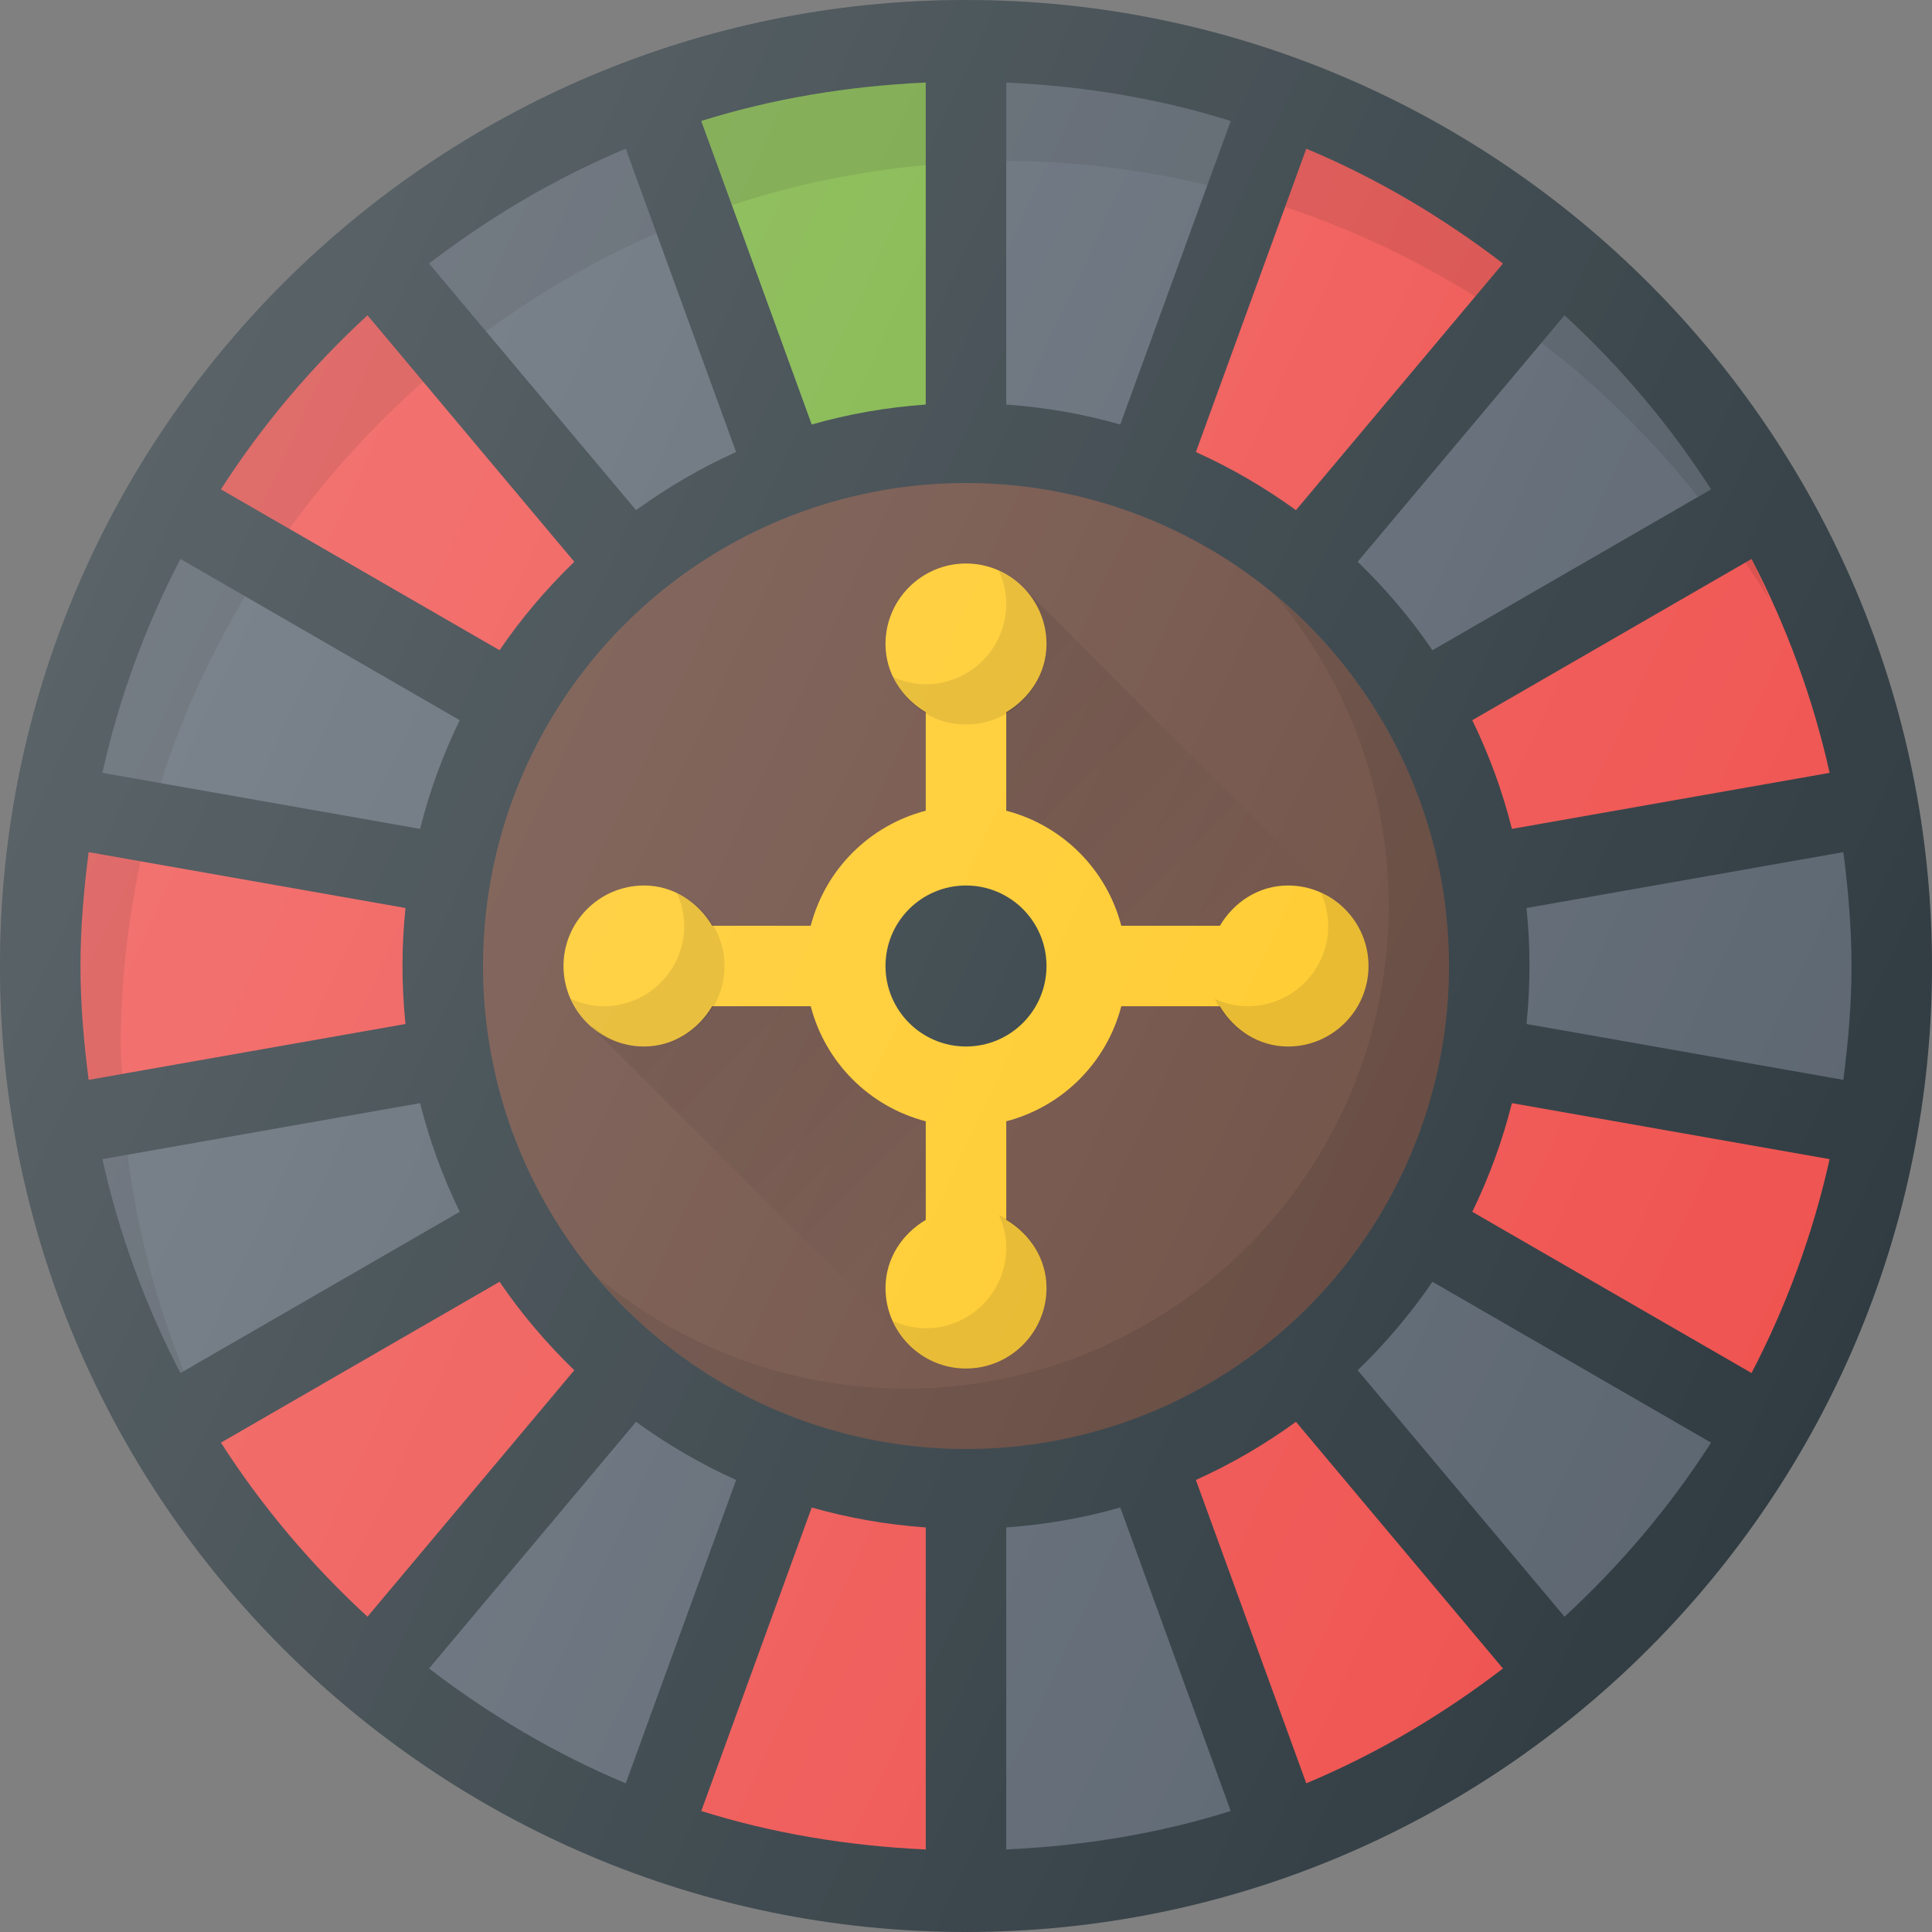
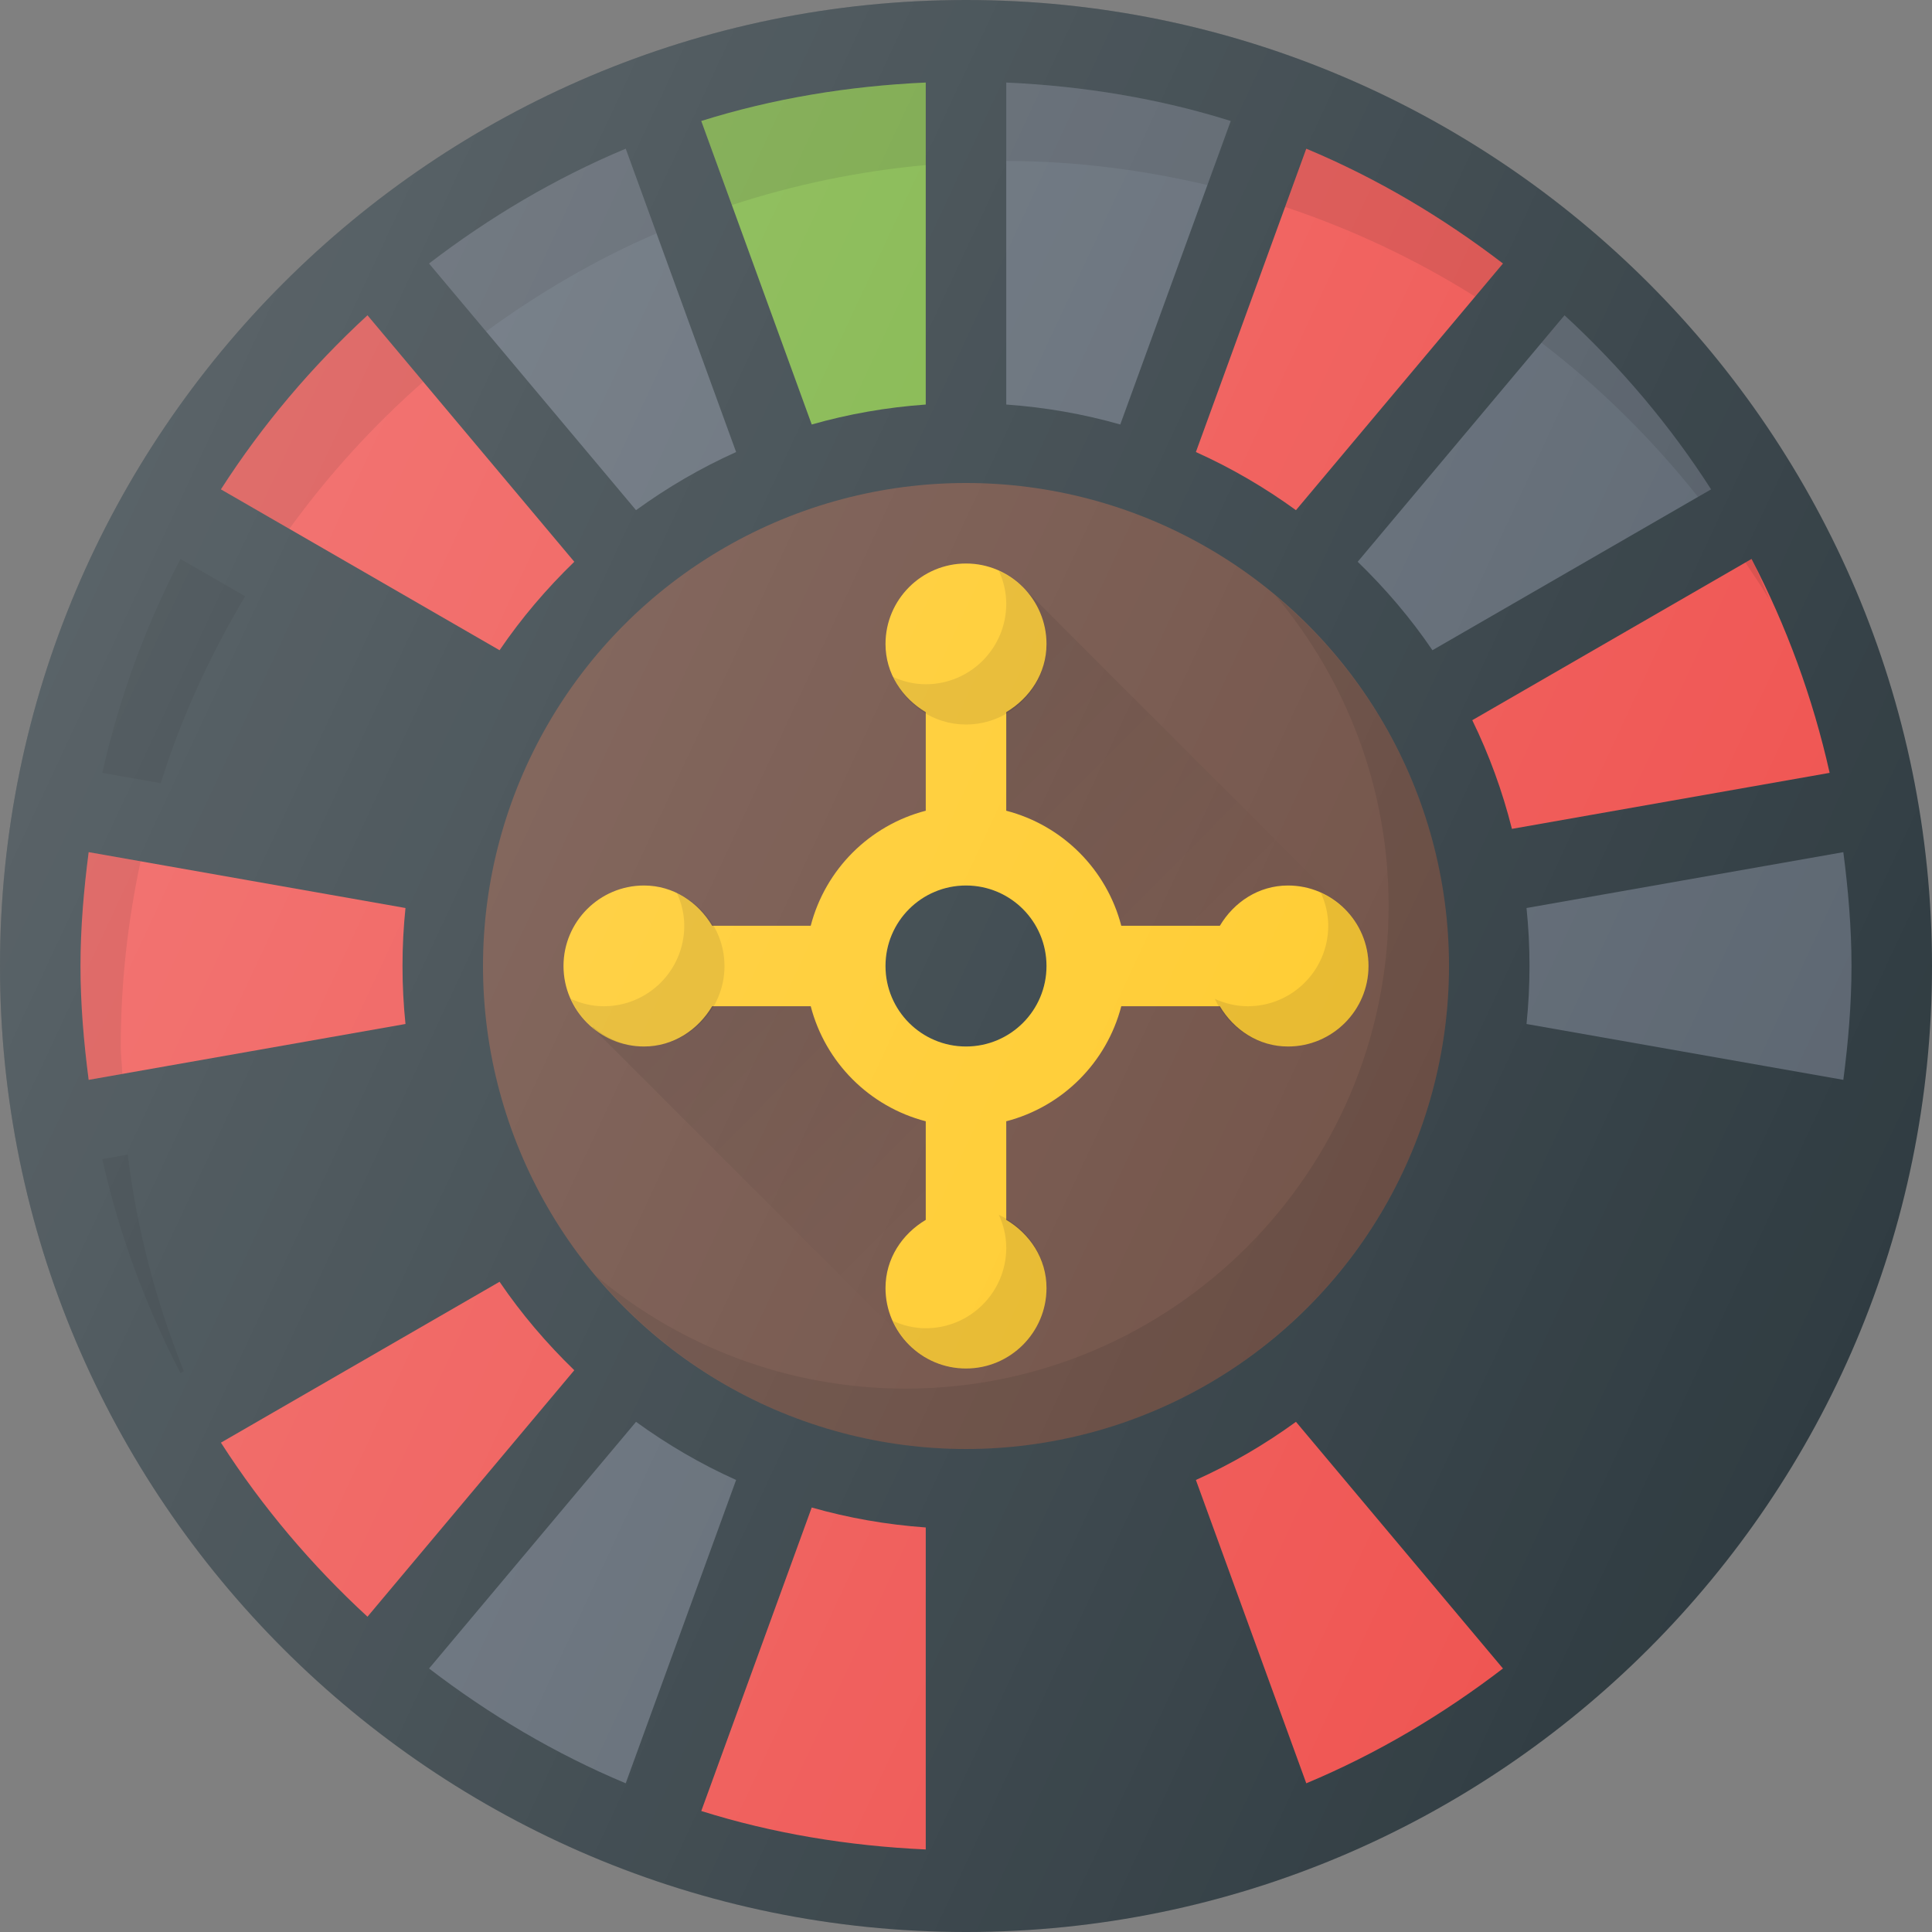
<svg xmlns="http://www.w3.org/2000/svg" version="1.1" id="Capa_1" x="0px" y="0px" viewBox="0 0 512 512" style="enable-background:new 0 0 512 512;" xml:space="preserve">
  <rect x="0" y="0" width="512" height="512" fill="#808080" stroke="none" />
  <path style="fill:#303C42;" d="M256,0C114.844,0,0,114.844,0,256s114.844,256,256,256s256-114.844,256-256S397.156,0,256,0z" />
  <g>
    <path style="fill:#5C6671;" d="M490.667,256c0,10.246-0.884,20.268-2.164,30.172l-83.96-14.803c0.52-5.053,0.79-10.18,0.79-15.368   c0-5.189-0.271-10.315-0.79-15.368l83.96-14.803C489.783,235.732,490.667,245.754,490.667,256z" />
    <path style="fill:#5C6671;" d="M195.077,392.204l-29.254,80.388c-18.772-7.845-36.18-18.212-52.117-30.424l54.852-65.37   C176.815,382.793,185.671,387.98,195.077,392.204z" />
  </g>
  <path style="fill:#EF5350;" d="M215.116,399.504c9.711,2.771,19.815,4.548,30.217,5.289v85.333  c-20.604-0.932-40.59-4.259-59.487-10.191L215.116,399.504z" />
-   <path style="fill:#5C6671;" d="M266.667,404.793c10.402-0.741,20.507-2.518,30.217-5.289l29.27,80.431  c-18.897,5.932-38.883,9.259-59.487,10.191V404.793z" />
  <path style="fill:#EF5350;" d="M316.923,392.204c9.406-4.224,18.262-9.411,26.52-15.406l54.852,65.37  c-15.938,12.212-33.345,22.579-52.117,30.424L316.923,392.204z" />
  <circle style="fill:#6D4C41;" cx="256" cy="256" r="128" />
  <path style="opacity:0.1;enable-background:new    ;" d="M338.087,157.913C356.73,180.154,368,208.773,368,240  c0,70.583-57.417,128-128,128c-31.227,0-59.846-11.27-82.087-29.913C181.411,366.12,216.643,384,256,384  c70.583,0,128-57.417,128-128C384,216.643,366.12,181.411,338.087,157.913z" />
  <path style="fill:#EF5350;" d="M21.333,256c0-10.246,0.884-20.268,2.164-30.172l83.96,14.803c-0.52,5.053-0.79,10.18-0.79,15.368  c0,5.189,0.271,10.315,0.79,15.368l-83.96,14.803C22.217,276.268,21.333,266.246,21.333,256z" />
  <g>
-     <path style="fill:#5C6671;" d="M111.326,219.659l-84.198-14.845c4.466-19.978,11.479-38.975,20.693-56.685l74.01,42.73   C117.38,199.987,113.852,209.612,111.326,219.659z" />
-     <path style="fill:#5C6671;" d="M111.326,292.341c2.526,10.047,6.055,19.672,10.505,28.799l-74.01,42.73   c-9.214-17.71-16.227-36.707-20.693-56.685L111.326,292.341z" />
-   </g>
+     </g>
  <path style="fill:#EF5350;" d="M316.923,119.796l29.254-80.388c18.772,7.845,36.18,18.212,52.117,30.424l-54.852,65.37  C335.185,129.207,326.329,124.02,316.923,119.796z" />
  <path style="fill:#5C6671;" d="M296.884,112.496c-9.711-2.771-19.815-4.548-30.217-5.289V21.874  c20.604,0.932,40.59,4.259,59.487,10.191L296.884,112.496z" />
  <path style="fill:#7CB342;" d="M245.333,107.207c-10.402,0.741-20.507,2.518-30.217,5.289l-29.27-80.431  c18.897-5.932,38.883-9.259,59.487-10.191V107.207z" />
  <path style="fill:#5C6671;" d="M195.077,119.796c-9.406,4.224-18.262,9.411-26.52,15.406l-54.852-65.37  c15.938-12.212,33.345-22.579,52.117-30.424L195.077,119.796z" />
  <g>
    <path style="fill:#EF5350;" d="M390.169,190.859l74.01-42.73c9.214,17.71,16.227,36.707,20.693,56.685l-84.198,14.845   C398.148,209.612,394.62,199.987,390.169,190.859z" />
-     <path style="fill:#EF5350;" d="M400.674,292.341l84.198,14.845c-4.466,19.978-11.479,38.975-20.693,56.685l-74.01-42.73   C394.62,312.013,398.148,302.388,400.674,292.341z" />
  </g>
  <path style="fill:#5C6671;" d="M453.453,129.684l-73.842,42.634c-5.772-8.5-12.451-16.316-19.805-23.444l54.807-65.315  C429.44,97.207,442.522,112.656,453.453,129.684z" />
  <g>
    <path style="fill:#EF5350;" d="M97.387,83.559l54.807,65.315c-7.354,7.128-14.033,14.944-19.805,23.444l-73.842-42.634   C69.478,112.656,82.56,97.207,97.387,83.559z" />
    <path style="fill:#EF5350;" d="M58.547,382.316l73.842-42.634c5.772,8.5,12.451,16.316,19.805,23.444l-54.807,65.315   C82.56,414.793,69.478,399.344,58.547,382.316z" />
  </g>
-   <path style="fill:#5C6671;" d="M414.613,428.441l-54.807-65.315c7.354-7.128,14.033-14.944,19.805-23.444l73.842,42.634  C442.522,399.344,429.44,414.793,414.613,428.441z" />
  <path style="fill:#FFCA28;" d="M341.333,234.667c-7.792,0-14.329,4.409-18.053,10.667h-26.128  c-3.879-14.922-15.564-26.607-30.486-30.486V188.72c6.258-3.724,10.667-10.262,10.667-18.053c0-11.76-9.573-21.333-21.333-21.333  c-11.76,0-21.333,9.573-21.333,21.333c0,7.792,4.409,14.329,10.667,18.053v26.128c-14.922,3.879-26.607,15.564-30.486,30.486H188.72  c-3.724-6.258-10.262-10.667-18.053-10.667c-11.76,0-21.333,9.573-21.333,21.333c0,11.76,9.573,21.333,21.333,21.333  c7.792,0,14.329-4.409,18.053-10.667h26.128c3.879,14.922,15.564,26.607,30.486,30.486v26.128  c-6.258,3.724-10.667,10.262-10.667,18.053c0,11.76,9.573,21.333,21.333,21.333c11.76,0,21.333-9.573,21.333-21.333  c0-7.792-4.409-14.329-10.667-18.053v-26.128c14.922-3.879,26.607-15.564,30.486-30.486h26.128  c3.724,6.258,10.262,10.667,18.053,10.667c11.76,0,21.333-9.573,21.333-21.333C362.667,244.24,353.094,234.667,341.333,234.667z" />
  <circle style="fill:#303C42;" cx="256" cy="256" r="21.333" />
  <linearGradient id="SVGID_1_" gradientUnits="userSpaceOnUse" x1="-34.738" y1="638.437" x2="-30.748" y2="634.457" gradientTransform="matrix(21.333 0 0 -21.333 996.333 13791.667)">
    <stop offset="0" style="stop-color:#000000;stop-opacity:0.1" />
    <stop offset="1" style="stop-color:#000000;stop-opacity:0" />
  </linearGradient>
  <path style="fill:url(#SVGID_1_);" d="M297.152,245.333h26.128c3.724-6.258,10.262-10.667,18.053-10.667  c5.822,0,11.087,2.368,14.94,6.164l-85.104-85.104c3.796,3.853,6.164,9.118,6.164,14.94c0,7.792-4.409,14.329-10.667,18.053v26.128  C281.589,218.727,293.273,230.411,297.152,245.333z" />
  <linearGradient id="SVGID_2_" gradientUnits="userSpaceOnUse" x1="-34.018" y1="639.208" x2="-34.004" y2="639.194" gradientTransform="matrix(21.333 0 0 -21.333 996.333 13791.667)">
    <stop offset="0" style="stop-color:#000000;stop-opacity:0.1" />
    <stop offset="1" style="stop-color:#000000;stop-opacity:0" />
  </linearGradient>
  <path style="fill:url(#SVGID_2_);" d="M270.94,155.497l-0.303-0.303l-0.022,0.085C270.71,155.37,270.848,155.405,270.94,155.497z" />
  <linearGradient id="SVGID_3_" gradientUnits="userSpaceOnUse" x1="-38.608" y1="634.466" x2="-34.677" y2="630.543" gradientTransform="matrix(21.333 0 0 -21.333 996.333 13791.667)">
    <stop offset="0" style="stop-color:#000000;stop-opacity:0.1" />
    <stop offset="1" style="stop-color:#000000;stop-opacity:0" />
  </linearGradient>
  <path style="fill:url(#SVGID_3_);" d="M234.667,341.333c0-7.792,4.409-14.329,10.667-18.053v-26.128  c-14.922-3.879-26.607-15.564-30.486-30.486H188.72c-3.724,6.258-10.262,10.667-18.053,10.667c-5.199,0-9.801-2.092-13.507-5.197  l-0.271,0.109l83.764,83.764C236.99,352.178,234.667,347.04,234.667,341.333z" />
  <path style="opacity:0.1;enable-background:new    ;" d="M32,277.333c0-16.839,1.866-33.237,5.253-49.079l-13.755-2.426  c-1.28,9.904-2.164,19.926-2.164,30.172s0.884,20.268,2.164,30.172l8.915-1.572C32.337,282.161,32,279.79,32,277.333z   M27.128,204.814l15.473,2.728c5.469-17.52,13.151-34.02,22.355-49.52l-17.135-9.893C38.607,165.839,31.594,184.836,27.128,204.814z   M27.128,307.186c4.466,19.978,11.479,38.975,20.693,56.685l0.867-0.5c-7.201-18.165-12.391-37.323-14.848-57.368L27.128,307.186z   M340.563,54.836c17.836,5.952,34.725,13.928,50.368,23.771l7.363-8.775c-15.938-12.212-33.345-22.579-52.117-30.424L340.563,54.836  z M266.667,42.667c18.37,0,36.156,2.353,53.311,6.367l6.176-16.969c-18.897-5.932-38.883-9.259-59.487-10.191V42.667z   M193.952,54.339c16.421-5.37,33.604-8.979,51.382-10.591V21.874c-20.604,0.932-40.59,4.259-59.487,10.191L193.952,54.339z   M113.706,69.832l15.111,18.009c14.007-10.219,29.063-19.06,45.165-26.013l-8.159-22.421  C147.051,47.253,129.643,57.62,113.706,69.832z M464.18,148.129l-1.633,0.943c2.176,3.32,4.453,6.57,6.462,10.005  C467.352,155.451,466.014,151.655,464.18,148.129z M408.508,90.835c15.484,11.837,29.366,25.585,41.482,40.849l3.464-2  c-10.931-17.027-24.013-32.477-38.84-46.125L408.508,90.835z M58.547,129.684l18.129,10.466  c10.353-14.297,22.245-27.362,35.483-38.987L97.387,83.559C82.56,97.207,69.478,112.656,58.547,129.684z" />
  <path style="opacity:0.1;enable-background:new    ;" d="M264.715,151.285c1.206,2.673,1.952,5.591,1.952,8.715  c0,11.781-9.551,21.333-21.333,21.333c-3.124,0-6.042-0.747-8.715-1.953C239.962,186.792,247.341,192,256,192  c11.783,0,21.333-9.552,21.333-21.333C277.333,162.008,272.126,154.629,264.715,151.285z" />
  <path style="opacity:0.1;enable-background:new    ;" d="M350.048,236.618c1.206,2.673,1.952,5.591,1.952,8.715  c0,11.781-9.551,21.333-21.333,21.333c-3.124,0-6.042-0.747-8.715-1.953c3.344,7.411,10.723,12.62,19.382,12.62  c11.783,0,21.333-9.552,21.333-21.333C362.667,247.341,357.46,239.962,350.048,236.618z" />
  <path style="opacity:0.1;enable-background:new    ;" d="M264.715,321.952c1.206,2.673,1.952,5.591,1.952,8.715  c0,11.781-9.551,21.333-21.333,21.333c-3.124,0-6.042-0.747-8.715-1.953c3.344,7.411,10.723,12.62,19.382,12.62  c11.783,0,21.333-9.552,21.333-21.333C277.333,332.674,272.126,325.296,264.715,321.952z" />
  <path style="opacity:0.1;enable-background:new    ;" d="M179.382,236.618c1.206,2.673,1.952,5.591,1.952,8.715  c0,11.781-9.551,21.333-21.333,21.333c-3.124,0-6.042-0.747-8.715-1.953c3.344,7.411,10.723,12.62,19.382,12.62  c11.783,0,21.333-9.552,21.333-21.333C192,247.341,186.793,239.962,179.382,236.618z" />
  <linearGradient id="SVGID_4_" gradientUnits="userSpaceOnUse" x1="-45.578" y1="639.555" x2="-23.828" y2="629.414" gradientTransform="matrix(21.333 0 0 -21.333 996.333 13791.667)">
    <stop offset="0" style="stop-color:#FFFFFF;stop-opacity:0.2" />
    <stop offset="1" style="stop-color:#FFFFFF;stop-opacity:0" />
  </linearGradient>
  <path style="fill:url(#SVGID_4_);" d="M256,0C114.844,0,0,114.844,0,256s114.844,256,256,256s256-114.844,256-256S397.156,0,256,0z" />
  <g>
</g>
  <g>
</g>
  <g>
</g>
  <g>
</g>
  <g>
</g>
  <g>
</g>
  <g>
</g>
  <g>
</g>
  <g>
</g>
  <g>
</g>
  <g>
</g>
  <g>
</g>
  <g>
</g>
  <g>
</g>
  <g>
</g>
</svg>